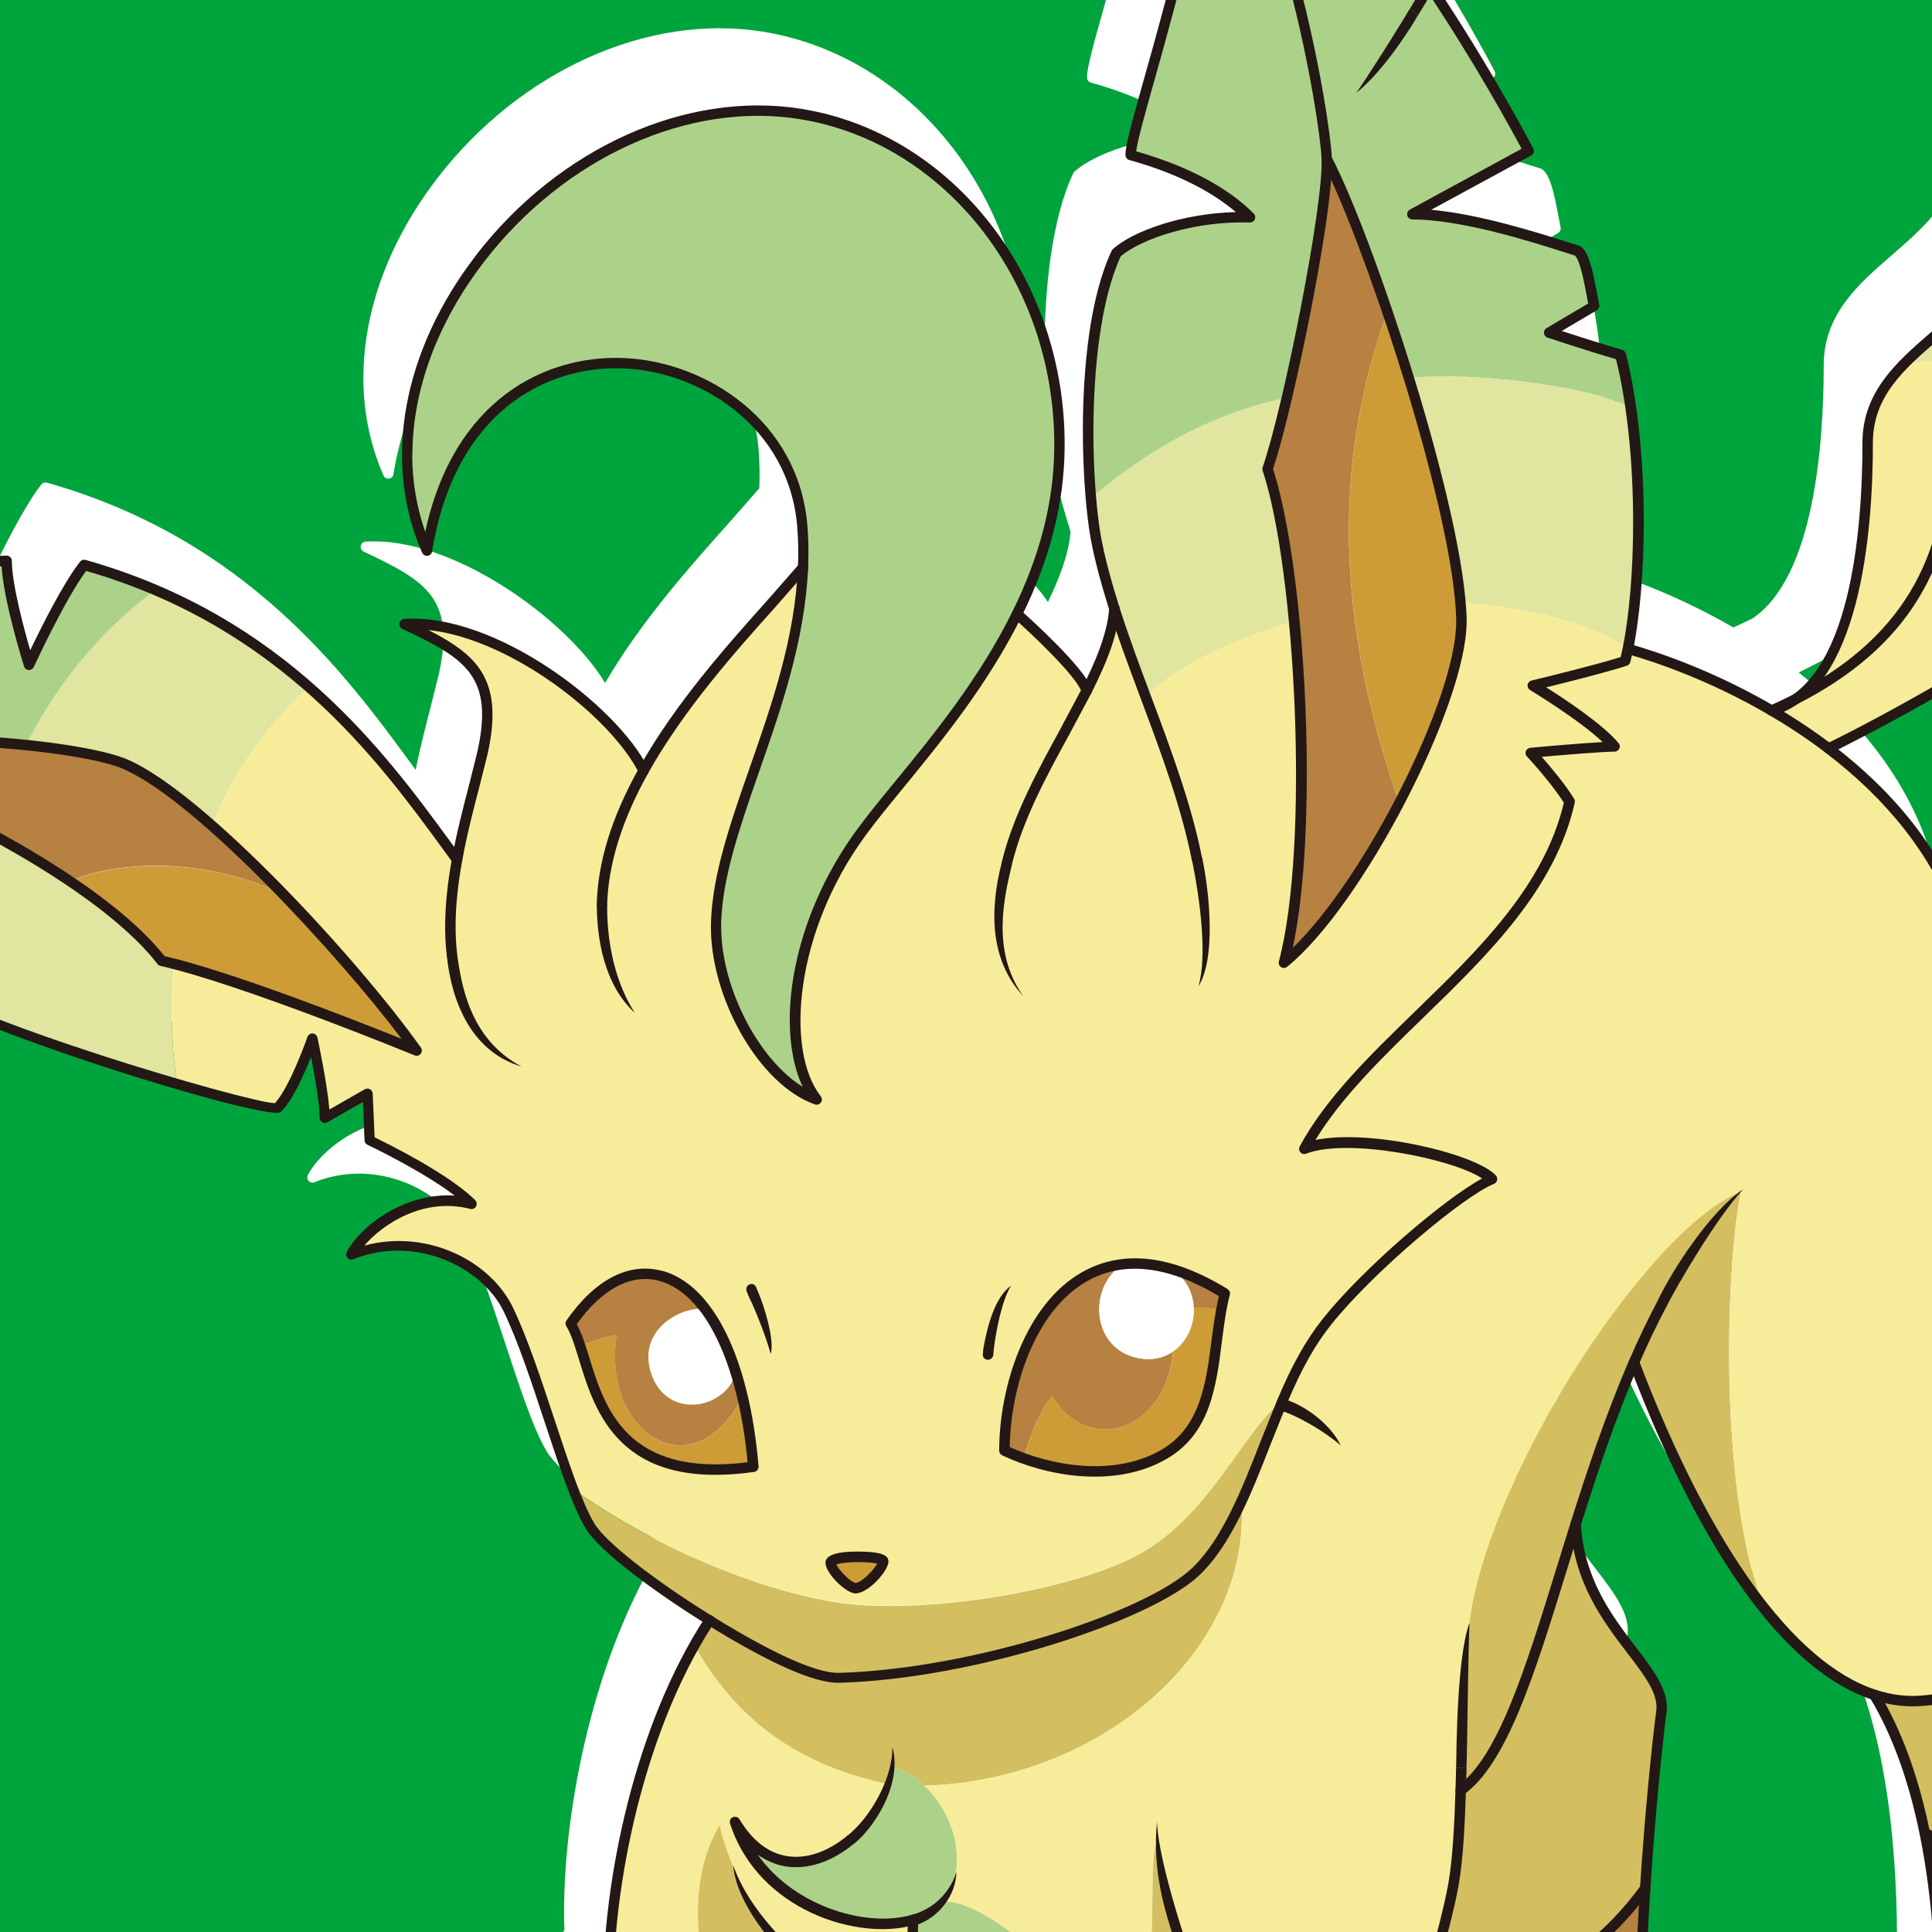
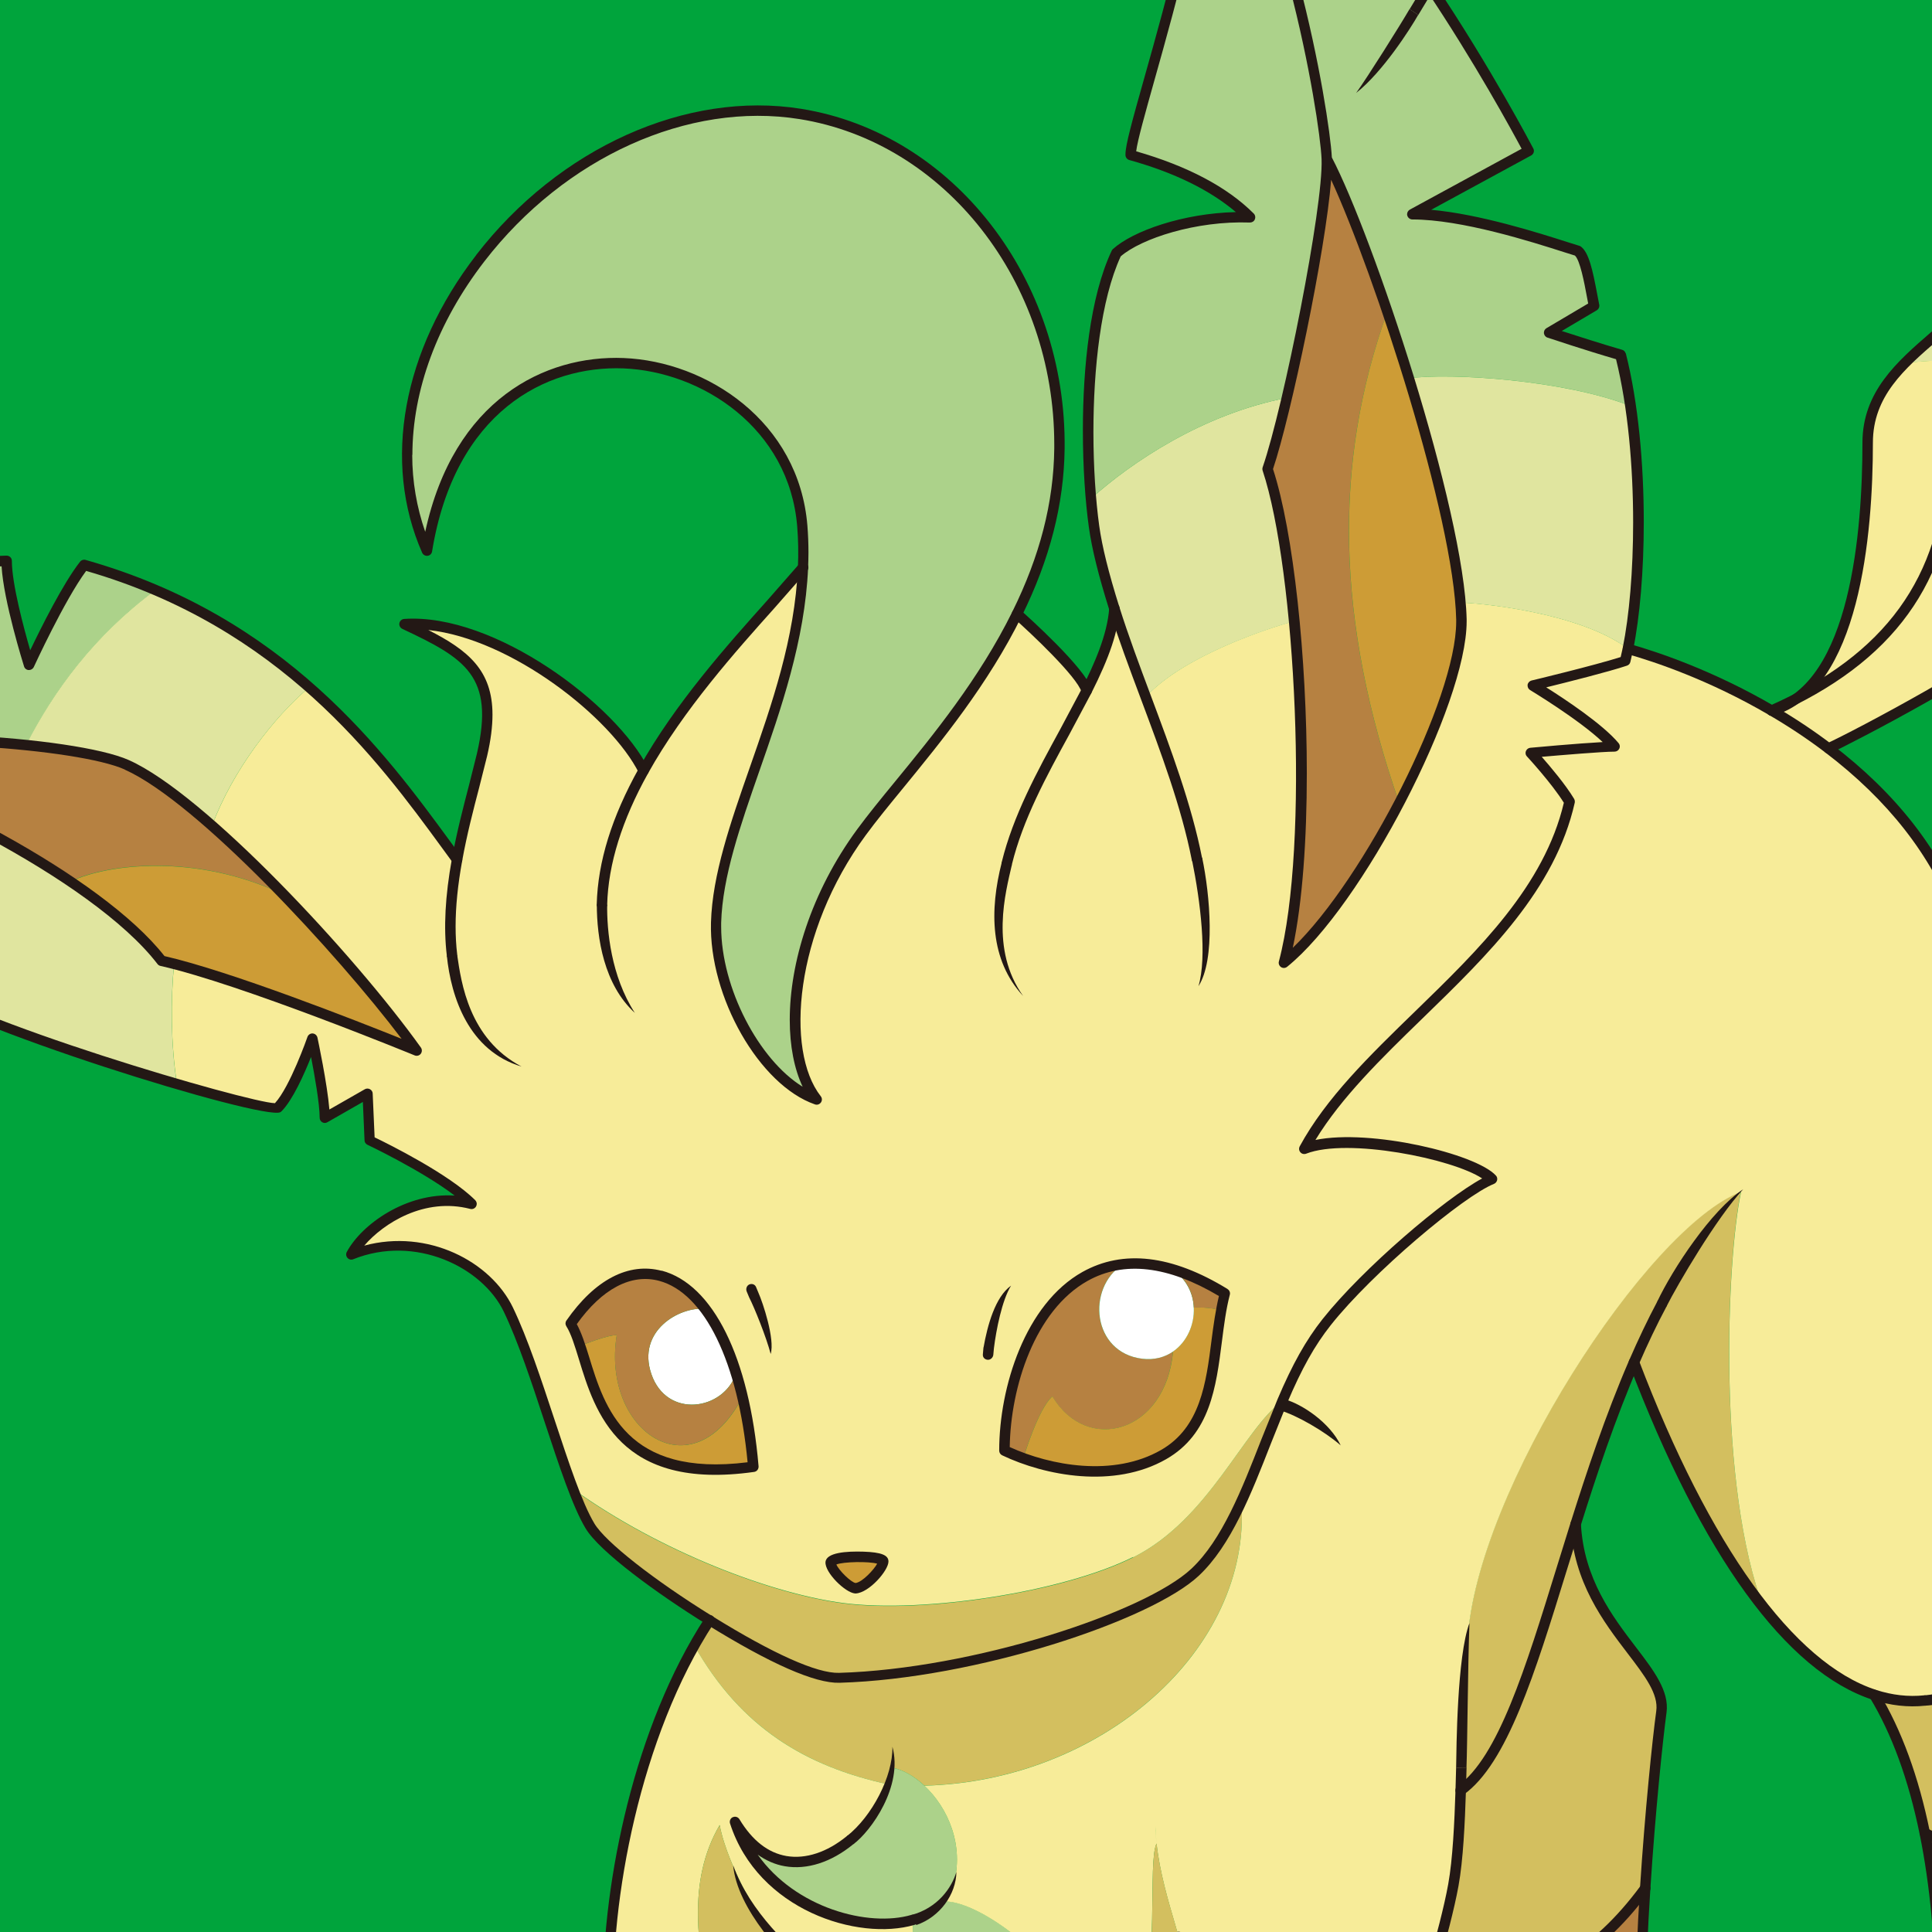
<svg xmlns="http://www.w3.org/2000/svg" id="_レイヤー_2" data-name="レイヤー 2" viewBox="0 0 220 220">
  <defs>
    <style>
      .cls-1 {
        fill: none;
      }

      .cls-2 {
        fill: #e0e59f;
      }

      .cls-3 {
        fill: #b68141;
      }

      .cls-4 {
        fill: #cd9c36;
      }

      .cls-5 {
        fill: #231815;
      }

      .cls-6 {
        fill: #fff;
      }

      .cls-7 {
        fill: #d3bf5f;
      }

      .cls-8 {
        fill: #00a43c;
      }

      .cls-9 {
        fill: #f7ec99;
      }

      .cls-10 {
        fill: #acd28a;
      }

      .cls-11 {
        clip-path: url(#clippath);
      }
    </style>
    <clipPath id="clippath">
      <rect class="cls-1" x="0" y="0" width="220" height="220" />
    </clipPath>
  </defs>
  <g id="design">
    <g>
      <rect class="cls-8" x="0" width="220" height="220" />
      <g class="cls-11">
        <g>
-           <path class="cls-6" d="M348.49,33.18c-.01-.32-.27-.57-.59-.57-.78,0-13.71-.57-20.66-1.03,3.25-2.01,10.67-6.64,13.58-8.82.15-.11.24-.29.24-.47,0-.07-.01-.14-.04-.21-.09-.25-.34-.4-.6-.38,0,0-17.3,1.46-20.3,1.71,2.37-2.08,7.37-6.35,10.41-8.04.15-.08.26-.23.29-.4,0-.04.01-.08.01-.12,0-.13-.04-.26-.12-.36-4.82-6.26-29.14-22.62-37.66-25.98-.17-.07-.32-.07-.48.02l-1.96,1.18c-3.12,1.93-9.24,5.72-13.45,7.01,1.39-2.26,4.2-7.02,5.09-10.04.02-.05.02-.11.02-.17,0-.13-.04-.26-.12-.36-.12-.15-.3-.24-.49-.23-32.57,1.05-52.7,19.72-52.9,19.91-.02.02-.05.05-.07.08-.65.87-1.5,3.15-2.57,6.05-1.32,3.57-2.97,8.01-4.66,10.73-1.51,2.43-3.8,4.42-6.01,6.34-3.83,3.32-7.78,6.75-7.78,12.56,0,9.08-1.11,24.02-8.04,28.79-.73.37-1.48.72-2.25,1.07-6.52-3.77-12.46-5.83-15.72-6.78.7-3.69,1.11-8.69,1.11-14.01,0-6.55-.62-13.58-2.05-19.21-.05-.2-.21-.37-.41-.42-2.22-.64-5.21-1.6-6.87-2.14,1.37-.81,3.99-2.36,3.99-2.36.18-.11.29-.31.29-.51,0-.04,0-.08-.01-.11l-.22-1.14c-.54-2.88-.97-4.82-1.87-5.49-.05-.04-.12-.07-.18-.09l-1.28-.4c-3.41-1.09-10.08-3.21-15.59-3.7,2.73-1.49,11.39-6.19,11.39-6.19.2-.11.31-.31.31-.52,0-.09-.02-.18-.07-.27-.05-.09-4.74-9.09-11.3-18.86,0,0,0,0,0,0,0,0,0-.01-.01-.02-7.21-10.75-17.7-23.89-26.74-25.57,0,0-.01,0-.02,0-.09-.01-.18,0-.27.02-.02,0-.03.02-.05.03-.05.02-.1.04-.14.07-.02.02-.03.04-.04.05-.01.01-.03.01-.03.02-.02.02-.02.04-.04.06-.02.03-.03.05-.05.08-.02.04-.03.08-.04.12,0,.03-.01.06-.01.08,0,.01,0,.02,0,.03,0,.03.01.06.02.09,0,.03,0,.06.02.09,0,0,0,.02,0,.02.49,1.29.7,2.99.7,4.97,0,8.4-3.8,21.88-6.26,30.6-1.4,4.97-2.16,7.7-2.16,8.75,0,.05,0,.09,0,.13.02.25.19.46.43.53,5.18,1.44,9.21,3.45,12.14,5.93-6.01.14-11.7,2.14-14,4.21-.06.05-.11.12-.14.19-2.47,5.24-3.28,13.29-3.28,20.47,0,4.21.28,8.13.68,11,.33,2.43,1.06,5.39,2.29,9.32-.19,2.66-1.39,5.58-2.57,8.03-1.63-2.5-5.88-6.4-7.19-7.58,3.08-6.37,4.62-12.48,4.7-18.67.23-19.29-12.67-35.93-30.01-38.7-13.06-2.09-27.58,4.45-37,16.65-8.4,10.89-10.71,23.56-6.16,33.9.11.24.36.38.62.35.26-.03.47-.23.51-.49,2.59-15.91,12.96-21.2,21.8-20.85,8.91.36,18.87,6.79,19.78,18.01.12,1.43.14,2.92.08,4.43l-3.56,4.06c-4.22,4.71-9.92,11.11-14,18.11-4.26-7.16-17.42-16.76-27.28-16.09-.27.02-.49.22-.54.48-.05.27.09.53.33.65,7.18,3.37,10.54,5.38,8.5,14.2l-.89,3.55c-.56,2.16-1.18,4.57-1.69,7.1l-.43-.58c-7.49-10.23-18.8-25.69-41.56-32.12-.23-.07-.48.01-.63.2-1.95,2.48-4.49,7.6-5.68,10.09-.72-2.5-2.09-7.55-2.09-10.19,0-.16-.06-.31-.18-.42-.11-.11-.27-.17-.43-.17-25.31.72-53.45,14.2-66.91,32.07-.06.08-.09.17-.1.27,0,.03,0,.05,0,.08,0,.08.01.15.04.23,0,.01,0,.03,0,.05,0,0,0,0,.01.01,0,0,0,.02,0,.03.05.08.11.14.18.19.02.01.03.02.05.03.07.04.14.06.22.07.02,0,.03.01.04.01,10.4.23,31.07,5.13,37.18,7.85.25.11.55.04.71-.19,2.77-3.7,5.23-7.08,6.58-8.95-.01,1.27-.02,2.49-.02,3.62,0,8.38.33,12.86.97,13.35.13.09.28.14.44.11.16-.02.3-.11.39-.23,1.42-1.89,3.74-5.82,5.14-8.24.05,2.51.48,6.32,2.6,8.1,6.83,5.24,41.7,15.91,43.63,14.95.06-.03.11-.07.15-.11,1.26-1.26,2.57-4.2,3.36-6.18.41,2.11.98,5.33.98,6.92,0,.21.11.41.29.51.18.11.41.11.59,0,0,0,2.88-1.65,4.04-2.31.06,1.3.19,4.37.19,4.37,0,.22.14.42.34.51.07.03,6.23,2.96,9.92,5.78-5.51-.36-10.6,3.28-12.28,6.42-.12.22-.09.49.08.68.17.19.43.25.66.15,7.05-2.83,14.69.88,17.14,5.98,1.63,3.4,3.18,8.08,4.67,12.62,1.63,4.93,3.16,9.59,4.65,12.06,1.53,2.54,7.69,7.1,13.3,10.61-7.89,12.41-11.33,29.8-11.33,41.82,0,.68.01,1.34.04,1.99-.09.21-10.98,25.74-12.36,28.98-8.45.63-11.47-3.91-12.5-7.86-.07-.26-.3-.44-.56-.44-.27,0-.5.17-.58.42-1,3.29-.46,6.92,1.52,10.21,1.98,3.3,5.14,5.85,8.23,6.72-1.5,3.45-8.79,20.21-8.79,20.21-3.39,7.7-5.41,12.12-6.02,13.14l-.87,1.52c-1.58,2.8-2.11,3.74-5.26,4.48-4.01.94-6.76,1.9-8.02,3.73-2.17,3.15-3.28,6.18-3.82,10.49-.05.4-.08.79-.08,1.16,0,1.64.49,2.99,1.46,4.02,1.67,1.79,4.79,2.57,9.26,2.35,2.23,2.26,6.64,2.24,12.21-.07.84.63,1.95.94,3.32.88,9.21-.45,11.72-5.84,13.34-16.3.24-1.52,3.08-6.87,6.37-13.07l5.19-9.87,2.66-5.26,3.67-7.21c3.02,1.44,6.67,1.24,10.13-.62,5.3-2.84,8.9-8.64,9.4-15.13.02-.29-.17-.56-.46-.62-.29-.06-.58.09-.68.37-1.49,3.91-3.56,6.37-6.16,7.32-2.06.75-4.4.49-6.81-.71,4.82-9.06,8.7-17.65,9.58-19.64,4.03.8,8.16.82,11.97.06,17.68,1.34,23.51-8.67,25.3-13.68.73.27,1.81.63,2.69.72-1.75,6.13-3.65,12.89-3.5,15.15.05.69.27,1.68.76,3.33-.96.59-2.39.71-3.94.32-2.17-.56-3.99-1.95-4.63-3.56-.11-.26-.38-.42-.66-.36-.28.05-.48.3-.48.58.03,4.61,1.84,8.24,5.12,10.22,2.54,1.54,5.36,1.73,7.16,1.15,1.12,3.89,2.47,9.34,2.36,14.17-.08,3.23-.7,7.66-1.25,11.57-.76,5.41-1.21,8.8-.82,10.21.78,2.86,1.76,5.83,4.38,7.97,1.04.85,3.18,1.21,5.09.85,1.22-.23,2.19-.73,2.81-1.43,1.2.8,2.7,1.09,4.29.8,1.91-.35,3.7-1.51,4.83-3.1,1.95,1.96,4.71,2.51,7.09,1.32,4.43-2.22,4.2-13.12,4.07-18.97l-.03-1.77c0-2.71-.73-4.19-1.75-6.23-.53-1.08-1.14-2.3-1.78-3.97-1.54-4.05-1.95-10.9-2.17-14.58l-.08-1.18c.67-.07,1.34-.18,1.99-.32.56.8,2.09,2.69,4.37,3.09,1.52.27,3.05-.19,4.56-1.32,1.24.93,2.75,1.38,4.31,1.27,1.85-.13,3.63-1.05,5.05-2.58,2,.54,4.18-.37,5.51-1.61,3.38-3.13,3.12-12.46,2.87-21.48l-.13-6.83c0-3.29.16-7.46.48-12.39.55-8.55,1.41-16.88,1.84-20.06.33-2.44-1.44-4.77-3.5-7.46-2.63-3.44-5.89-7.72-6.24-13.95,1.62-5.15,3.59-11.11,6-16.87,8.12,20.81,17.43,33.51,26.99,36.77,2.46,4.11,4.33,9.27,5.57,15.34,2.46,12.07,2,25.4,1.43,34.38-.25,3.94,1.46,6.44,3.34,8.56,2.15,2.42,6.25,3.52,9.32,1.24.97.57,2.3.81,3.76.6,2.12-.3,4.1-1.37,5.38-2.9.82.29,1.73.41,2.72.32,1.53-.32,2.75-1.36,3.69-3.1,2.89-5.33,2.51-16,1.22-19.31-2.42-6.23-5.59-22.81-5.75-28.49,6.72-2.13,8.97-8.51,11.14-14.69,2.16-6.17,4.2-12,10.29-14.13.27-.1.44-.37.39-.65-.05-.28-.29-.49-.58-.5-9.17-.13-11.76,5.08-14.05,9.66-1.69,3.38-3.29,6.59-7.31,7.63.04-2.34.14-9.49-.26-12.26-.3-2.1-2.8-3.95-5.22-5.75-1.67-1.24-3.4-2.53-4.09-3.7-.27-.57-.84-5.49-1.51-11.18-1.72-14.61-4.6-39.07-8.84-50.47-2.61-7.03-7.47-13.33-14.39-18.77,4.14-2.05,19.23-10.02,21.29-12.99,1.77-2.56,3.33-12.1,4.16-17.23l.41-2.4c.25-1.27,4.2-1.4,7.69-1.51l4.5-.22c6.18-.49,8.66-2.72,10.68-4.96,6.55-7.28,16.75-17.04,18.86-16.44.1.03.23.09.34.3.96,1.81-1.23,8.49-3.17,14.37-.8,2.45-1.63,4.98-2.23,7.13-.06.23,0,.48.17.63.18.15.41.19.62.08l1.67-.84c2.27-1.19,6.61-3.45,9.92-4.34-1.93,2.1-9.22,10.04-9.22,10.04-.1.11-.16.26-.16.4s.05.28.15.4c.56.62,2.08,2.49,2.43,3.72.38,1.34,1.54,6.63,1.54,12.01,0,1.12-.05,2.24-.17,3.33-.3,2.84-3.17,7.3-6.21,12.03-3.82,5.94-7.77,12.09-8.19,17.03-.04.49-.06,1.01-.06,1.55,0,4.34,1.31,10.09,2.79,16.64,1.88,8.28,3.95,17.41,3.95,25.97,0,2.6-.19,5.15-.64,7.6,0,.04,0,.07,0,.11,0,.18.09.36.24.47.18.13.42.16.62.06,10.56-5.32,13.24-12.61,16.08-20.33,2.2-5.98,4.47-12.16,10.35-18.6,7.06-7.72,16.71-14.95,25.23-21.32,6.27-4.69,12.19-9.13,16.11-13.05,7.2-7.2,13.9-29.77,13.9-41.82,0-.39,0-.78-.02-1.15Z" />
          <g>
            <g>
              <path class="cls-10" d="M123.2,230c-2.67-6.97-11.76-13.61-15.71-13.5-.87,1-2.09,1.7-3.52,2.12.01,3.99-1,7.47-2.74,10.32-3.79,6.22-11.05,9.5-18.68,8.73-3.75-.38-7.59-1.73-11.16-4.19,3.14,4.57,7.35,8.13,12.05,10.55,2.64,1.36,5.44,2.35,8.28,2.96,4.1.88,8.31.94,12.29.13,8.28-1.69,15.62-7.18,19.19-17.12Z" />
              <path class="cls-7" d="M136.1,179.03c2.13-2,3.79-4.85,5.26-8.03,1.69-3.67,3.12-7.77,4.68-11.47-4.35,3.08-8.37,13.49-17,17.81-8,4-23.79,6.39-32.84,5.26-8.12-1.01-20.88-5.8-30.89-12.97.65,1.68,1.28,3.11,1.9,4.14,1.43,2.39,7.45,6.92,13.6,10.73,5.81,3.6,11.73,6.64,14.78,6.55,14.9-.44,34.94-6.8,40.52-12.02Z" />
              <path class="cls-2" d="M19.83,109.75c-.5-.13-.97-.24-1.43-.35-2.3-2.99-5.99-6.09-10.36-9.04-2.65-1.79-5.54-3.52-8.52-5.14-1.27,6.24-1.43,13.6-.76,20.97,6.55,2.58,14.78,5.27,21.37,7.21-.68-4.54-.72-9.53-.31-13.65Z" />
              <path class="cls-10" d="M-.47,95.22c-8.48-4.61-17.62-8.31-23.64-9.75,5.43-1.66,17.6-1.59,27.08-.61,3.13-6.14,7.76-12.5,14.75-17.66-2.54-1.09-5.24-2.06-8.13-2.87-2.56,3.25-6.27,11.39-6.27,11.39,0,0-2.56-8.13-2.56-11.85-24.63.7-52.98,13.94-66.46,31.83,10.46.23,31.14,5.11,37.41,7.9,4.18-5.58,7.67-10.46,7.67-10.46,0,0-.23,17.66.7,18.36,2.09-2.79,6.27-10.22,6.27-10.22,0,0-.7,7.44,2.32,9.99,1.83,1.4,5.56,3.14,10.1,4.93-.67-7.37-.51-14.73.76-20.97Z" />
              <path class="cls-7" d="M101.25,203.21c.21-.64.35-1.28.41-1.91,1.19.25,2.46.97,3.6,2.03,20.15-.52,37.26-15.49,36.1-32.33-1.47,3.18-3.13,6.03-5.26,8.03-5.58,5.23-25.62,11.59-40.52,12.02-3.05.09-8.97-2.96-14.78-6.55-.61.93-1.18,1.9-1.74,2.89,5.28,9.26,12.58,13.74,22.18,15.82Z" />
              <path class="cls-9" d="M71.38,233.49c3.57,2.46,7.41,3.81,11.16,4.19-.39-2.66-1.09-5.88-1.52-8.02-1.63-8.13-2.79-15.45.93-21.84.46,2.56,1.98,5.69,1.98,5.69,0,0,5.46,13.01,17.3,15.44,1.74-2.86,2.76-6.33,2.74-10.32-6.47,1.9-17.32-2.01-20.27-11.16,5.64,9.33,15.34,2.56,17.55-4.26-9.6-2.07-16.91-6.55-22.18-15.82-7.08,12.54-10.2,29.37-9.77,41.22-2.66,6.29-7.48,17.61-12.55,29.43-1.15,2.69-2.32,5.4-3.48,8.09-3.26,7.56-6.45,14.9-9.06,20.84,0,0,11.78,9.11,26.02,1.94,2.06-4.01,4.4-8.84,6.59-12.98-1.33-.74-2.54-1.86-3.57-3.4-.08-5.38,3.72-8.83,3.72-8.83,1.42,1.59,3.03,2.93,4.71,3.86,1.12-2.09,2.19-4.16,3.18-6.13-.15-4.02-.67-10.92-1.43-17.39-4.69-2.41-8.9-5.97-12.05-10.55Z" />
              <path class="cls-2" d="M2.96,84.86c5.11.53,9.43,1.32,11.49,2.24,2.65,1.18,6.04,3.7,9.69,6.91,2.37-6.31,7.03-12.32,11.05-15.73-4.75-4.17-10.48-8.09-17.49-11.09-6.99,5.16-11.62,11.53-14.75,17.66Z" />
              <path class="cls-9" d="M129.04,177.34c8.64-4.32,12.65-14.73,17-17.81,1.73-4.08,3.23-6.69,5.04-8.99,4.88-6.16,15.34-14.87,18.82-16.27-2.32-2.56-16.03-5.58-21.38-3.49,7.2-13.24,26.49-23,30.21-39.5-1.39-2.32-4.41-5.58-4.41-5.58,0,0,7.67-.7,9.53-.7-2.32-2.79-9.29-6.97-9.29-6.97,0,0,7.73-1.86,10.51-2.79.11-.43.21-.88.31-1.37-5.6-4.21-17.32-5.25-19.06-5.25.06.67.09,1.31.11,1.91.1,4.65-2.92,12.97-7.07,20.91-3.94,7.55-8.9,14.76-13.14,18.18,2.3-8.67,2.48-25.24,1.19-38.91-3.02.81-12.58,3.94-16.92,8.61-1.29-3.44-2.55-6.82-3.58-10.08-.18,2.89-1.47,6.04-3.16,9.39-.7-2.32-7.93-8.74-7.93-8.74-5.23,10.6-13.4,18.98-17.71,24.86-8.37,11.39-9.29,25.1-5.11,30.44-6.04-2.09-11.68-12.03-11.44-20.16.33-11.4,9.24-25.03,9.9-40.43-4.31,5.18-12.82,13.54-18.17,23.14-3.49-6.97-17-17.38-27.23-16.69,7.44,3.49,10.92,5.81,8.83,14.87-.73,3.18-2.02,7.42-2.84,11.95-3.92-5.32-9.1-12.8-16.85-19.6-4.02,3.4-8.68,9.42-11.05,15.73,2.66,2.34,5.44,5.04,8.17,7.86,6.03,6.24,11.77,13.05,15.13,17.75,0,0-17.88-7.36-27.62-9.88-.41,4.12-.38,9.11.31,13.65,6.24,1.83,11.01,2.98,11.51,2.73,1.86-1.86,3.95-7.9,3.95-7.9,0,0,1.39,6.51,1.39,9.06,2.09-1.16,4.88-2.79,4.88-2.79l.23,5.34s8.37,3.95,11.62,7.2c-6.27-1.63-12.08,2.79-13.71,5.81,7.38-2.96,15.28.83,17.89,6.27,2.67,5.56,5.12,14.57,7.4,20.49,10.01,7.17,22.77,11.96,30.89,12.97,9.04,1.13,24.84-1.26,32.84-5.26ZM127.85,143.97c1.68-.19,3.52-.04,5.53.54,1.88.54,3.9,1.44,6.08,2.78-.17.64-.3,1.3-.42,1.98-1.05,5.95-.71,13.04-6.55,16.38-4.9,2.8-11.21,2.15-15.98.43-.76-.27-1.48-.58-2.15-.89,0-8.61,4.21-20.15,13.48-21.21ZM66.06,153.24c-.33-1.01-.66-1.88-1.07-2.53,4.83-6.98,10.9-7.45,15.28-1.67,1.38,1.83,2.6,4.27,3.55,7.34.26.84.5,1.73.72,2.66.56,2.37.98,5.04,1.23,8-16.1,2.28-17.84-7.98-19.73-13.8ZM94.6,177.92c.06-.85,5.98-.85,5.98-.11s-1.98,2.99-3.16,3.05c-.85-.06-2.88-2.09-2.82-2.94Z" />
              <path class="cls-10" d="M101.25,203.21c-2.2,6.82-11.91,13.59-17.55,4.26,2.95,9.15,13.8,13.06,20.27,11.16,1.43-.42,2.65-1.13,3.52-2.12.46-.53.83-1.14,1.07-1.84,1.3-4.55-.66-8.87-3.3-11.34-1.14-1.07-2.41-1.79-3.6-2.03-.06.63-.21,1.27-.41,1.91Z" />
              <path class="cls-7" d="M83.93,213.51s-1.51-3.14-1.98-5.69c-3.72,6.39-2.56,13.71-.93,21.84.43,2.14,1.13,5.36,1.52,8.02,7.63.77,14.89-2.51,18.68-8.73-11.84-2.43-17.3-15.44-17.3-15.44Z" />
              <path class="cls-2" d="M147.4,70.73c-.66-7.03-1.71-13.29-3.05-17.32.61-1.78,1.39-4.69,2.19-8.11-9.63,1.86-17.75,7.39-22.29,11.46.1,1.13.22,2.2.35,3.16.37,2.7,1.22,5.88,2.31,9.34,1.02,3.26,2.29,6.64,3.58,10.08,4.34-4.67,13.9-7.79,16.92-8.61Z" />
              <path class="cls-10" d="M151.08,18.09c1.7,3.21,4.31,9.79,6.9,17.41.83,2.45,1.66,5,2.46,7.58,4.71-.67,17.75.2,25.24,3.15-.3-2.05-.67-4.02-1.13-5.83-3.25-.93-8.13-2.56-8.13-2.56l5.11-3.02c-.46-2.32-.93-5.58-1.86-6.27-3.02-.93-12.37-4.18-18.82-4.18,4.18-2.32,13.24-7.2,13.24-7.2,0,0-4.65-8.95-11.26-18.8-7.57-11.27-17.7-23.73-26.38-25.35,3.72,9.76-7.9,41.59-7.67,44.61,4.18,1.16,9.76,3.25,13.59,7.09-6.51-.23-12.9,1.98-15.22,4.07-3.28,6.97-3.64,19.5-2.9,27.97,4.54-4.06,12.66-9.59,22.29-11.46,2.24-9.55,4.72-23.1,4.55-27.21Z" />
              <path class="cls-3" d="M157.98,35.5c-2.59-7.62-5.2-14.2-6.9-17.41.17,4.11-2.3,17.65-4.55,27.21-.8,3.42-1.58,6.33-2.19,8.11,1.34,4.02,2.39,10.29,3.05,17.32,1.28,13.67,1.11,30.24-1.19,38.91,4.25-3.42,9.2-10.64,13.14-18.18-7.22-20.74-7.57-38.75-1.36-55.95Z" />
              <path class="cls-2" d="M160.44,43.08c2.88,9.34,5.33,19.08,5.87,25.55,1.74,0,13.47,1.04,19.06,5.25,1.35-6.58,1.69-18.05.3-27.65-7.49-2.95-20.53-3.81-25.24-3.15Z" />
              <path class="cls-4" d="M157.98,35.5c-6.2,17.21-5.85,35.22,1.36,55.95,4.15-7.94,7.18-16.26,7.07-20.91-.01-.6-.05-1.24-.11-1.91-.54-6.47-2.99-16.21-5.87-25.55-.8-2.58-1.63-5.14-2.46-7.58Z" />
              <path class="cls-2" d="M232.01,18.48c-1.49,3.88-3.51,9.87-5.64,13.32-2.37,3.82-6.46,6.45-9.56,9.61,7.64-1.26,16.32,1.19,23.39,9.3,2.16-.12,4.67-.13,7.08-.32,5.81-.46,8.19-2.44,10.28-4.76.81-.9,3.43-3.74,6.52-6.82-4.18-14.1-11.05-26.26-32.07-20.32Z" />
              <path class="cls-3" d="M229.21,246.17c-.68-2.65-.85-6,.21-9.88.32-5.9,2.11-17.13,3.62-26.76-6.78,3.23-13.87-.82-13.87-.82,2.45,12.04,2.02,25.37,1.44,34.54-.23,3.72,1.34,6.04,3.2,8.13,1.86,2.09,5.81,3.49,8.83.93-1.08-.84-2.62-2.99-3.43-6.14Z" />
              <path class="cls-3" d="M163.12,224.2c-2.32,8.3-5.22,17.82-4.74,21.22,8.28-1.44,15.24-10.01,15.24-14.49,1.8,4.04,1.42,9.98-.96,15.15,3.21-1.48,11.75,1.17,13.37,6.21,1.81-5.68.84-16.34.84-24.85,0-3.62.19-8.01.48-12.43-12.04,16.38-24.22,9.18-24.22,9.18Z" />
              <path class="cls-7" d="M198.25,135.66c-10.69,4.07-30.21,34.16-31.14,51.12-.55,4.3-.59,10.96-.79,17.08,5.45-3.9,8.72-16.42,13.1-30.35,1.91-6.06,4.02-12.38,6.63-18.38,4.67,12.25,9.68,21.58,14.81,28-5.35-13.89-4.26-39.85-2.61-47.47Z" />
              <path class="cls-7" d="M166.33,203.87c-.13,4.15-.34,8.05-.84,10.8-.46,2.54-1.36,5.92-2.37,9.53,0,0,12.18,7.2,24.22-9.18.54-8.35,1.39-16.76,1.85-20.1.7-5.11-9.18-10.05-9.76-21.4-4.38,13.93-7.65,26.44-13.1,30.35Z" />
              <path class="cls-7" d="M233.05,209.53c1.05-6.7,1.96-12.62,2.15-15.43.46-6.85-1.05-11.62-1.86-11.62s-1.28,2.67-3.49,5.23c-5.13,5.39-10.71,7.15-16.42,5.29,2.76,4.56,4.58,9.99,5.74,15.71,0,0,7.09,4.04,13.87.82Z" />
              <path class="cls-9" d="M216.81,41.41c-2.36,2.42-4.15,5.15-4.15,8.97,0,6.27-.41,27.48-10.91,30.52,2.17,1.27,4.34,2.69,6.44,4.28,2.56-1.16,19.81-10.18,21.9-13.2,2.09-3.02,4.01-17.08,4.47-19.4.27-1.36,2.6-1.72,5.64-1.89-7.07-8.11-15.74-10.55-23.39-9.3Z" />
              <path class="cls-9" d="M185.38,73.88c-.1.48-.2.94-.31,1.37-2.79.93-10.51,2.79-10.51,2.79,0,0,6.97,4.18,9.29,6.97-1.86,0-9.53.7-9.53.7,0,0,3.02,3.25,4.41,5.58-3.72,16.5-23,26.26-30.21,39.5,5.34-2.09,19.05.93,21.38,3.49-3.49,1.39-13.94,10.11-18.82,16.27-1.82,2.29-3.32,4.91-5.04,8.99-1.57,3.71-2.99,7.81-4.68,11.47,1.17,16.84-15.95,31.82-36.1,32.33,2.65,2.47,4.6,6.79,3.3,11.34-.25.7-.61,1.31-1.07,1.84,3.95-.12,13.04,6.53,15.71,13.5,0,0,4.07.81,5.78,3.27.23-.71.39-1.34.49-1.87,2.67-8.02,1.18-19.29,2.23-21.49-.07-.66-.12-1.32-.13-1.97.02.66.06,1.32.13,1.97.72,6.61,3.93,13.1,3.35,15.92-.37,1.79-1.25,4.9-2.23,8.32-1.77,6.22-3.85,13.48-3.7,15.73.05.79.38,2.03.86,3.61.61,2,1.46,4.54,2.27,7.33,6.99-9.66,15.61-5.94,22.07-4.52-2.55-5.02.47-10.71.47-10.71,1.21.12,2.41.06,3.59-.15-.49-3.4,2.42-12.93,4.74-21.22,1.01-3.61,1.91-7,2.37-9.53.5-2.75.71-6.65.84-10.8.2-6.13.23-12.79.79-17.08.93-16.96,20.45-47.05,31.14-51.12-1.65,7.62-2.74,33.58,2.61,47.47,4.16,5.22,8.4,8.51,12.57,9.87,5.71,1.86,11.3.1,16.42-5.29,2.21-2.56,2.67-5.23,3.49-5.23s2.32,4.76,1.86,11.62c-.19,2.81-1.1,8.73-2.15,15.43,2.98-1.42,5.9-4.23,8.13-9.42-.5.07-1.02.12-1.56.15.54-.03,1.06-.08,1.56-.15-2.49-5.08-.98-10.31-.4-11.7.8-.01,1.54-.09,2.21-.21,0,0,.23-9.67-.23-12.92-.46-3.25-7.49-6.27-9.24-9.24-1.01-1.72-4.32-45.41-10.4-61.75-2.99-8.03-8.64-14.32-14.93-19.1-2.1-1.59-4.27-3.02-6.44-4.28-6.01-3.51-12-5.79-16.37-7.03Z" />
              <path class="cls-7" d="M131.7,209.9c-1.05,2.21.45,13.48-2.23,21.49-.11.53-.27,1.17-.49,1.87,0,0,2.97,1.22,3.84.87.97-3.42,1.86-6.53,2.23-8.32.58-2.82-2.63-9.3-3.35-15.92Z" />
              <path class="cls-10" d="M92.99,125.21c-4.18-5.34-3.25-19.05,5.11-30.44,4.31-5.87,12.48-14.26,17.71-24.86,2.79-5.66,4.75-11.95,4.83-18.83.22-18.36-12.08-35.32-29.51-38.11-26.23-4.2-52.75,26.49-42.52,49.73,5.11-31.37,40.99-24.59,42.75-2.79.13,1.58.15,3.15.08,4.7-.66,15.4-9.57,29.03-9.9,40.43-.23,8.13,5.4,18.07,11.44,20.16Z" />
              <path class="cls-3" d="M2.96,84.86c-9.47-.98-21.64-1.05-27.08.61,6.02,1.45,15.16,5.14,23.64,9.75,2.98,1.62,5.87,3.35,8.52,5.14,4.07-1.98,14.31-3.27,24.27,1.51-2.73-2.82-5.52-5.52-8.17-7.86-3.65-3.21-7.05-5.73-9.69-6.91-2.06-.92-6.39-1.71-11.49-2.24Z" />
              <path class="cls-4" d="M8.05,100.37c4.36,2.95,8.06,6.05,10.36,9.04.45.1.93.22,1.43.35,9.74,2.52,27.62,9.88,27.62,9.88-3.36-4.71-9.1-11.52-15.13-17.75-9.96-4.78-20.21-3.49-24.27-1.51Z" />
              <path class="cls-3" d="M119.83,159.02c3.95,6.62,12.9,4.18,13.74-5.12-.94.65-2.13.99-3.52.82-5.69-.7-6.39-8.02-2.2-10.75-9.27,1.05-13.48,12.6-13.48,21.21.67.32,1.39.62,2.15.89,0,0,1.69-5.66,3.31-7.05Z" />
              <path class="cls-4" d="M135.94,148.9c.08,1.94-.79,3.9-2.36,4.99-.85,9.3-9.79,11.74-13.74,5.12-1.63,1.39-3.31,7.05-3.31,7.05,4.77,1.72,11.07,2.37,15.98-.43,5.84-3.34,5.5-10.42,6.55-16.38-1.2-.47-3.11-.36-3.11-.36Z" />
              <path class="cls-6" d="M130.06,154.72c1.38.17,2.58-.17,3.52-.82,1.57-1.09,2.45-3.05,2.36-4.99-.07-1.68-.87-3.34-2.55-4.4-2.01-.57-3.85-.73-5.53-.54-4.19,2.73-3.49,10.05,2.2,10.75Z" />
              <path class="cls-3" d="M135.94,148.9s1.9-.11,3.11.36c.12-.68.26-1.34.42-1.98-2.18-1.34-4.2-2.24-6.08-2.78,1.69,1.06,2.48,2.72,2.55,4.4Z" />
              <path class="cls-4" d="M70.22,152.05c-.81-.12-4.16,1.19-4.16,1.19,1.89,5.81,3.63,16.07,19.73,13.8-.25-2.96-.67-5.63-1.23-8-5.69,11.04-16.08,3.93-14.33-6.99Z" />
              <path class="cls-6" d="M74.17,156.46c1.74,5.11,8.21,4.19,9.66-.08-.95-3.06-2.17-5.51-3.55-7.34-2.93-.27-7.78,2.52-6.11,7.42Z" />
              <path class="cls-3" d="M70.22,152.05c-1.74,10.92,8.64,18.02,14.33,6.99-.22-.93-.46-1.82-.72-2.66-1.45,4.28-7.92,5.2-9.66.08-1.67-4.9,3.17-7.69,6.11-7.42-4.38-5.78-10.45-5.31-15.28,1.67.41.65.74,1.52,1.07,2.53,0,0,3.34-1.31,4.16-1.19Z" />
              <path class="cls-4" d="M100.58,177.81c0-.73-5.93-.73-5.98.11-.06.85,1.98,2.88,2.82,2.94,1.19-.06,3.16-2.31,3.16-3.05Z" />
            </g>
            <g>
              <path class="cls-5" d="M54.23,29.04c-8.4,10.89-10.71,23.56-6.16,33.9.11.24.36.38.62.35.26-.03.47-.23.51-.49,2.59-15.91,12.96-21.2,21.8-20.85,8.91.36,18.87,6.79,19.78,18.01.12,1.5.15,3.06.08,4.63-.35,8.11-2.96,15.59-5.49,22.83-2.19,6.26-4.25,12.18-4.41,17.61-.24,8.47,5.51,18.54,11.84,20.73.25.09.52,0,.68-.22.15-.21.15-.5-.02-.71-4.08-5.21-2.98-18.7,5.12-29.72,1.17-1.6,2.67-3.43,4.26-5.37,4.31-5.27,9.68-11.82,13.5-19.57,3.22-6.52,4.81-12.76,4.89-19.08.23-19.29-12.67-35.93-30.01-38.7-13.06-2.09-27.58,4.45-37,16.65ZM46.96,51.8c0-7.32,2.81-15.05,8.2-22.04,9.16-11.86,23.24-18.22,35.88-16.2,16.61,2.66,29.01,18.53,29.01,37.03,0,.16,0,.32,0,.49-.07,6.14-1.63,12.22-4.77,18.57-3.76,7.63-9.08,14.13-13.36,19.35-1.6,1.95-3.11,3.8-4.3,5.42-5.29,7.2-7.69,15.27-7.69,21.71,0,2.97.51,5.59,1.47,7.62-4.98-3.06-9.28-11.24-9.28-18.21,0-.16,0-.32,0-.47.15-5.25,2.19-11.08,4.34-17.25,2.44-6.98,5.2-14.89,5.56-23.17.02-.58.04-1.16.04-1.73,0-1.03-.04-2.05-.12-3.05-.96-11.9-11.5-18.72-20.92-19.1-8.95-.36-19.35,4.73-22.6,19.79-.97-2.8-1.48-5.74-1.48-8.76Z" />
              <path class="cls-5" d="M90.99,64.24l-3.7,4.22c-4.4,4.92-10.43,11.65-14.53,19.01-3.11,5.58-4.68,10.65-4.81,15.51,0,.33.25.6.58.61s.6-.25.61-.58c.12-4.6,1.69-9.63,4.66-14.96,4.04-7.24,10.01-13.92,14.38-18.8l3.73-4.25c.22-.25.18-.61-.06-.83-.25-.22-.63-.18-.85.07Z" />
              <path class="cls-5" d="M46.02,70.48c-.27.02-.49.22-.54.48-.05.27.09.53.33.65,7.18,3.37,10.54,5.38,8.5,14.2l-.89,3.55c-.66,2.54-1.41,5.41-1.96,8.43-.77,4.25-.96,7.85-.58,11.02.04.33.33.56.66.52.3-.04.52-.29.52-.59,0-.02,0-.05,0-.07-.12-1.01-.18-2.07-.18-3.18,0-2.25.25-4.72.75-7.48.54-2.98,1.28-5.83,1.94-8.35l.9-3.58c.42-1.8.61-3.35.61-4.7,0-5.05-2.78-7.34-7.31-9.64,9.46,1.01,20.82,9.96,23.99,16.29.15.29.5.41.79.26.29-.15.41-.5.27-.8-3.61-7.22-17.5-17.72-27.8-17.01Z" />
              <path class="cls-5" d="M126.31,69.22c-.2,3.07-1.76,6.51-3.1,9.16l-2.49,4.68c-2.63,4.82-5.35,9.81-6.65,15.11-.08.32.12.64.43.72.32.08.64-.12.72-.43,1.26-5.15,3.94-10.07,6.54-14.82l2.51-4.71c2.09-4.14,3.05-7.02,3.22-9.62.02-.33-.23-.61-.55-.63-.33-.02-.61.23-.63.55Z" />
              <path class="cls-5" d="M185.12,40.25c-.05-.2-.21-.37-.41-.42-2.22-.64-5.21-1.6-6.87-2.14,1.37-.81,3.99-2.36,3.99-2.36.18-.11.29-.31.29-.51,0-.04,0-.08-.01-.11l-.22-1.14c-.54-2.88-.97-4.82-1.87-5.49-.05-.04-.12-.07-.18-.09l-1.28-.4c-3.41-1.09-10.08-3.21-15.59-3.7,2.73-1.49,11.39-6.19,11.39-6.19.2-.11.31-.31.31-.52,0-.09-.02-.18-.07-.27-.05-.09-4.74-9.09-11.3-18.86-7.22-10.75-17.71-23.92-26.76-25.6-.21-.04-.43.04-.56.2-.09.11-.14.24-.14.38,0,.07.01.14.04.21.49,1.29.7,2.99.7,4.97,0,8.4-3.8,21.88-6.26,30.6-1.4,4.97-2.16,7.7-2.16,8.75,0,.05,0,.09,0,.13.02.25.19.46.43.53,5.18,1.44,9.21,3.45,12.14,5.93-6.01.14-11.7,2.14-14,4.21-.06.05-.11.12-.14.19-2.47,5.24-3.28,13.29-3.28,20.47,0,4.21.28,8.13.68,11,.34,2.45,1.08,5.45,2.33,9.44,1.03,3.29,2.29,6.64,3.61,10.17,2.26,6.04,4.6,12.29,5.78,18.29.06.32.38.53.7.47.28-.06.48-.3.48-.58,0-.04,0-.08-.01-.12-1.2-6.1-3.56-12.39-5.83-18.47-1.32-3.52-2.56-6.85-3.59-10.11-1.23-3.92-1.96-6.86-2.29-9.24-.4-2.91-.66-6.67-.66-10.66,0-7.18.83-15.08,3.11-20.02,2.35-2.03,8.57-4.07,14.71-3.85.24,0,.47-.13.56-.36.03-.08.05-.16.05-.24,0-.15-.06-.31-.17-.42-3.03-3.03-7.55-5.41-13.39-7.09.14-1.21,1.05-4.42,2.08-8.1,2.47-8.77,6.28-22.29,6.28-30.96,0-1.63-.14-3.09-.45-4.31,6.71,1.87,15.33,10.41,25.02,24.85,5.64,8.4,9.88,16.21,10.96,18.23-.95.52-12.73,6.93-12.73,6.93-.19.11-.31.31-.31.52,0,.05,0,.1.02.15.07.26.31.45.58.45,5.61,0,13.55,2.53,17.36,3.75,0,0,.92.29,1.15.36.58.53,1.06,3.04,1.37,4.72,0,0,.08.4.14.74-.62.37-4.75,2.81-4.75,2.81-.18.11-.29.3-.29.51,0,.02,0,.04,0,.06.03.23.18.43.4.5.05.02,4.59,1.53,7.81,2.46,1.36,5.48,1.95,12.25,1.95,18.58,0,5.49-.44,10.64-1.19,14.32,0,0-.14.63-.23,1.02-2.95.94-10.08,2.66-10.15,2.67-.23.06-.41.25-.45.49,0,.03,0,.06,0,.09,0,.21.11.4.29.51.06.04,5.5,3.31,8.26,5.92-2.79.15-7.98.62-8.24.65-.22.02-.42.17-.5.38-.03.07-.04.14-.04.21,0,.15.05.29.16.4.03.03,2.81,3.04,4.2,5.27-2.22,9.44-9.68,16.71-16.91,23.73-5.23,5.08-10.17,9.88-13.17,15.4-.05.09-.07.19-.07.28,0,.14.05.28.15.39.16.19.43.25.66.16,4.69-1.83,16.63.56,20.04,2.82-4.24,2.28-13.58,10.23-18.17,16.01-1.9,2.4-3.43,5.13-5.13,9.13l-1.88,4.67c-2.18,5.58-4.44,11.36-7.93,14.63-5.3,4.97-24.86,11.42-40.13,11.86-2.5.07-7.5-2.16-14.45-6.47-6.64-4.11-12.15-8.44-13.4-10.53-1.42-2.36-2.93-6.96-4.54-11.82-1.51-4.57-3.07-9.3-4.73-12.76-2.53-5.28-9.71-9.02-16.94-7.07,2.19-2.55,6.86-5.53,12.07-4.18.26.07.53-.05.66-.28.05-.09.08-.19.08-.29,0-.15-.06-.31-.17-.42-2.97-2.97-9.9-6.41-11.46-7.16-.03-.62-.22-4.99-.22-4.99,0-.21-.13-.39-.31-.49-.18-.1-.4-.1-.58,0,0,0-2.9,1.66-4.04,2.31-.24-2.93-1.31-7.96-1.36-8.19-.06-.26-.28-.45-.54-.47-.27-.02-.51.15-.6.4-.02.06-1.98,5.67-3.7,7.54-2.94-.05-35.38-9.47-42.32-14.78-1.86-1.58-2.16-5.38-2.16-7.66,0-1.06.06-1.79.07-1.81,0-.02,0-.04,0-.06,0-.26-.17-.49-.42-.56-.27-.08-.56.03-.69.28-.04.07-3.35,5.94-5.51,9.13-.27-2.19-.38-7.49-.38-12.52,0-1.55,0-3.06.03-4.45h0c0-.26-.16-.49-.41-.57-.25-.08-.52,0-.67.22-.03.05-3.38,4.73-7.39,10.08-6.53-2.74-25.26-7.19-36.01-7.72C-51.1,78.14-24.22,65.37.18,64.49c.23,3.95,2.46,11.08,2.56,11.4.07.23.28.4.53.41.24.01.47-.12.58-.35.04-.08,3.49-7.6,5.96-10.94,22.11,6.38,33.2,21.52,40.54,31.56l1.22,1.67c.19.26.56.32.83.13.26-.19.32-.57.13-.83l-1.22-1.66c-7.49-10.23-18.8-25.69-41.56-32.12-.23-.07-.48.01-.63.2-1.95,2.48-4.49,7.6-5.68,10.09-.72-2.5-2.09-7.55-2.09-10.19,0-.16-.06-.31-.18-.42-.11-.11-.27-.17-.43-.17-25.31.72-53.46,14.2-66.91,32.07-.13.18-.16.41-.06.61.1.2.3.33.52.33,10.4.23,31.07,5.13,37.18,7.85.25.11.55.04.71-.19,2.77-3.7,5.23-7.08,6.58-8.95-.01,1.27-.02,2.49-.02,3.62,0,8.38.33,12.86.97,13.35.13.09.28.14.44.11.16-.02.3-.11.39-.23,1.42-1.89,3.74-5.82,5.14-8.24.05,2.51.48,6.32,2.6,8.1,6.83,5.24,41.7,15.91,43.63,14.95.06-.03.11-.07.15-.11,1.26-1.26,2.57-4.2,3.36-6.18.41,2.11.98,5.33.98,6.92,0,.21.11.41.29.51.18.11.41.11.59,0,0,0,2.88-1.65,4.04-2.31.06,1.3.19,4.37.19,4.37,0,.22.14.42.34.51.07.03,6.23,2.96,9.92,5.78-5.51-.36-10.6,3.28-12.28,6.42-.12.22-.09.49.08.68.17.19.43.25.66.15,7.05-2.83,14.69.88,17.14,5.98,1.63,3.4,3.18,8.08,4.67,12.62,1.63,4.93,3.16,9.59,4.65,12.06,1.57,2.62,8.06,7.37,13.8,10.93,7.25,4.49,12.33,6.72,15.1,6.64,15.51-.45,35.46-7.08,40.91-12.18,3.69-3.45,5.99-9.36,8.22-15.06l1.86-4.64c1.65-3.9,3.13-6.54,4.96-8.85,4.75-5.99,15.13-14.7,18.58-16.08.18-.07.31-.23.36-.42.04-.19,0-.39-.14-.53-2.26-2.48-14.27-5.34-20.55-4.05,2.96-4.85,7.46-9.25,12.22-13.87,7.41-7.2,15.08-14.64,17.31-24.54,0-.04.01-.09.01-.13,0-.11-.03-.21-.08-.3-.98-1.63-2.69-3.65-3.69-4.79,2.22-.19,6.92-.59,8.29-.59.23,0,.44-.13.54-.34.04-.08.06-.17.06-.25,0-.14-.05-.27-.14-.38-1.79-2.15-6.11-5.01-8.24-6.35,2.36-.58,7.1-1.77,9.19-2.47.2-.07.34-.21.39-.42l.32-1.4c.76-3.74,1.21-8.97,1.21-14.55,0-6.55-.62-13.58-2.05-19.21ZM142.39,24.12s-.01,0-.02,0c0,0,.01,0,.02,0Z" />
              <path class="cls-5" d="M-24.29,84.91c-.26.08-.43.32-.42.58s.19.5.45.56c11.84,2.84,34.77,14.05,42.19,23.72.08.11.2.19.34.22,9.14,2.06,28.75,10.11,28.95,10.19.24.1.53.03.69-.18.16-.21.17-.5.02-.71-7.46-10.45-24.53-28.83-33.24-32.73-6.2-2.78-30.55-4.23-38.99-1.65ZM14.21,87.64c8.3,3.71,24.23,21.01,31.52,30.65-5.18-2.08-19.43-7.68-27-9.42-7.23-9.22-28-19.73-40.39-23.36,9.61-1.7,30.45-.31,35.88,2.12Z" />
              <path class="cls-5" d="M167.01,70.53c-.29-12.65-10.68-43.67-15.35-52.6-.27-5.21-4.96-33.42-14.76-45.3-.21-.25-.58-.29-.83-.08-.25.21-.29.58-.08.83,9.69,11.74,14.3,39.88,14.5,44.73.22,5.34-4.32,28.19-6.71,35.1-.04.12-.04.26,0,.38,3.75,11.26,5.37,42.63,1.85,55.89-.07.25.04.51.25.65.22.14.49.12.69-.04,8.54-6.89,20.44-29.85,20.44-39.33,0-.08,0-.16,0-.24ZM147.21,107.94c1.11-5.24,1.6-12.37,1.6-19.9,0-13.16-1.51-27.45-3.85-34.63,2.03-6.03,5.99-24.82,6.62-32.94,4.95,10.78,13.98,38.39,14.24,50.08,0,.08,0,.16,0,.24,0,8.74-10.42,29.26-18.62,37.15Z" />
              <path class="cls-5" d="M115.37,69.52c-.22.24-.19.62.05.84,1.98,1.75,7.22,6.69,7.75,8.46.09.31.42.49.74.4.31-.09.49-.42.4-.74-.72-2.41-7.35-8.34-8.1-9.01-.24-.22-.62-.19-.84.05Z" />
              <path class="cls-5" d="M163.13-2.15c-.28-.17-.65-.06-.82.22l-1.79,2.97.98.67,1.84-3.05c.17-.28.07-.63-.21-.8Z" />
              <path class="cls-5" d="M352.9,42c-.01-.32-.27-.57-.59-.57-.78,0-13.71-.57-20.66-1.03,3.25-2.01,10.67-6.64,13.58-8.82.15-.11.24-.29.24-.47,0-.07-.01-.14-.04-.21-.09-.25-.34-.4-.6-.38,0,0-17.3,1.46-20.3,1.71,2.37-2.08,7.37-6.35,10.41-8.04.15-.08.26-.23.29-.4,0-.04.01-.08.01-.12,0-.13-.04-.26-.12-.36-4.82-6.26-29.14-22.62-37.66-25.98-.17-.07-.32-.07-.48.02l-1.96,1.18c-3.12,1.93-9.24,5.72-13.45,7.01,1.39-2.26,4.2-7.02,5.09-10.04.02-.05.02-.11.02-.17,0-.13-.04-.26-.12-.36-.12-.15-.3-.24-.49-.23-32.57,1.05-52.7,19.72-52.9,19.91-.02.02-.05.05-.07.08-.65.87-1.5,3.15-2.57,6.05-1.32,3.57-2.97,8.01-4.66,10.73-1.51,2.43-3.8,4.42-6.01,6.34-3.83,3.32-7.78,6.75-7.78,12.56,0,10.05-1.36,27.31-10.48,29.95-.31.09-.5.42-.4.73.09.31.42.5.73.4,9.87-2.86,11.34-20.71,11.34-31.09,0-5.27,3.58-8.38,7.38-11.67,2.28-1.98,4.64-4.02,6.25-6.61,1.75-2.82,3.42-7.32,4.76-10.94.95-2.56,1.84-4.96,2.39-5.72.65-.6,19.99-18.16,51.21-19.49-1.45,3.93-5.42,10.12-5.46,10.18-.06.1-.09.21-.09.32s.03.23.1.33c.13.2.36.3.6.26,4.34-.75,11.72-5.33,15.26-7.53,0,0,1.3-.78,1.64-.99,9.06,3.69,31.24,18.93,36.45,24.98-4.27,2.6-11.03,8.73-11.33,9-.13.11-.19.28-.19.44,0,.08.02.16.05.24.1.23.34.38.59.35,0,0,16.39-1.38,19.91-1.68-4.63,3.17-13.2,8.42-13.3,8.48-.18.11-.28.3-.28.51,0,.05,0,.09.02.14.06.25.27.43.53.45,5.65.43,19.04,1.04,22,1.15,0,.19.01.38.01.58,0,11.82-6.54,33.93-13.56,40.95-3.86,3.86-9.75,8.27-15.99,12.94-8.56,6.41-18.26,13.67-25.39,21.47-6.04,6.61-8.46,13.19-10.59,18.99-2.77,7.55-5.2,14.11-14.5,19.14.32-2.17.51-4.38.51-6.64,0-8.68-2.09-17.88-3.98-26.23-1.47-6.49-2.77-12.18-2.77-16.38,0-.51.02-.99.06-1.45.4-4.64,4.44-10.94,8.01-16.49,3.12-4.85,6.06-9.43,6.39-12.54.12-1.15.18-2.33.18-3.5,0-5.38-1.11-10.6-1.59-12.29-.38-1.33-1.7-3.01-2.33-3.77.66-.72,10.1-11,10.1-11,.1-.11.16-.26.16-.4,0-.09-.02-.18-.06-.27-.11-.22-.35-.35-.59-.32-3.57.38-9.1,3.27-12.08,4.83,0,0-.24.12-.37.19.53-1.8,1.15-3.72,1.82-5.77,1.76-5.35,3.44-10.47,3.44-13.46,0-.76-.11-1.38-.35-1.84-.24-.45-.61-.76-1.07-.89-3.83-1.09-18.41,14.95-20.06,16.79-1.93,2.15-4.14,4.11-9.89,4.57l-4.45.22c-4.68.15-8.37.28-8.81,2.47l-.41,2.44c-.76,4.67-2.35,14.4-3.97,16.74-1.9,2.75-18.48,11.55-21.66,13-.3.14-.43.49-.29.78.14.3.49.43.78.29,2.09-.95,19.9-10.16,22.14-13.4,1.77-2.56,3.33-12.1,4.16-17.23l.41-2.4c.25-1.27,4.2-1.4,7.69-1.51l4.5-.22c6.18-.49,8.66-2.72,10.68-4.96,6.55-7.28,16.75-17.04,18.86-16.44.1.03.23.09.34.3.96,1.81-1.23,8.49-3.17,14.37-.8,2.45-1.63,4.98-2.23,7.13-.06.23,0,.48.17.63.18.15.41.19.62.08l1.67-.84c2.27-1.19,6.61-3.45,9.92-4.34-1.93,2.1-9.22,10.04-9.22,10.04-.1.11-.16.26-.16.4s.05.28.15.4c.56.62,2.08,2.49,2.43,3.72.38,1.34,1.54,6.63,1.54,12.01,0,1.12-.05,2.24-.17,3.33-.3,2.83-3.17,7.3-6.21,12.03-3.82,5.94-7.77,12.09-8.19,17.03-.04.49-.06,1.01-.06,1.55,0,4.34,1.31,10.09,2.79,16.64,1.88,8.28,3.95,17.41,3.95,25.97,0,2.6-.19,5.15-.64,7.6,0,.04,0,.07,0,.11,0,.18.09.36.24.47.18.13.42.16.62.06,10.56-5.32,13.24-12.61,16.08-20.33,2.2-5.98,4.47-12.16,10.35-18.6,7.06-7.72,16.71-14.95,25.23-21.32,6.27-4.69,12.19-9.13,16.11-13.05,7.2-7.2,13.9-29.77,13.9-41.82,0-.39,0-.78-.02-1.15Z" />
              <path class="cls-5" d="M269.38,15.23c-9.37.8-14.9,2.03-16.43,3.67-9.59,10.28-17.77,17.56-24.34,21.69-4.24,2.66-6.74,5.49-7.02,12.1-.54,13.07-6.92,21.86-20.09,27.68-.3.13-.43.48-.3.78.13.3.48.43.78.3,13.62-6.02,20.23-15.14,20.79-28.72.25-6.11,2.47-8.63,6.46-11.14,6.65-4.18,14.91-11.53,24.54-21.85,1.3-1.39,7.01-2.59,15.7-3.33.33-.03.57-.31.54-.64-.03-.33-.31-.57-.64-.54Z" />
              <path class="cls-5" d="M184.81,73.72c-.09.31.09.64.41.73,3.11.88,9.36,2.95,16.23,6.97,2.26,1.32,4.41,2.75,6.38,4.25,7.15,5.43,12.1,11.76,14.73,18.84,4.19,11.27,7.06,35.64,8.77,50.2.98,8.32,1.32,11.06,1.67,11.64.81,1.38,2.56,2.68,4.41,4.05,2.22,1.65,4.52,3.36,4.75,4.97.45,3.17.23,12.73.23,12.82,0,.33.25.6.58.61.33,0,.6-.25.61-.58,0-.4.23-9.75-.24-13.02-.3-2.1-2.8-3.95-5.22-5.75-1.67-1.24-3.4-2.53-4.09-3.7-.27-.57-.84-5.49-1.51-11.18-1.72-14.61-4.6-39.07-8.84-50.47-2.71-7.29-7.8-13.8-15.13-19.37-2.01-1.52-4.19-2.98-6.5-4.32-6.99-4.08-13.34-6.19-16.51-7.09-.32-.09-.64.09-.73.41Z" />
              <path class="cls-5" d="M189.51,147.97c-.29-.15-.65-.04-.8.25-1.09,2.05-2.16,4.3-3.2,6.69-2.71,6.26-4.88,12.83-6.65,18.44l-1.58,5.08c-3.59,11.62-6.69,21.66-11.3,24.96-.27.19-.33.56-.14.83.19.27.56.33.83.14,4.94-3.54,8.1-13.75,11.75-25.58l1.58-5.07c1.75-5.58,3.91-12.11,6.6-18.32,1.02-2.36,2.08-4.58,3.16-6.6.15-.29.04-.65-.25-.8Z" />
              <path class="cls-5" d="M134.08,220.01c-.31.09-.5.42-.41.73.51,1.8,1.04,3.82.8,4.96-.37,1.81-1.31,5.1-2.22,8.28l-.06.2c-1.79,6.28-3.82,13.4-3.66,15.73.05.75.31,1.83.88,3.74l.8,2.56,1.47,4.76c1.15,3.92,2.66,9.71,2.54,14.79-.08,3.23-.7,7.66-1.25,11.57-.76,5.41-1.21,8.8-.82,10.21.78,2.86,1.76,5.83,4.38,7.97,1.04.85,3.18,1.21,5.09.85,1.52-.28,2.66-.98,3.22-1.96.16-.28.06-.65-.22-.81-.28-.16-.65-.06-.81.22-.38.67-1.24,1.16-2.41,1.38-1.54.29-3.35.02-4.12-.61-2.35-1.92-3.26-4.69-3.99-7.36-.34-1.24.24-5.37.85-9.73.55-3.94,1.18-8.41,1.26-11.71.12-5.25-1.42-11.16-2.59-15.16l-1.48-4.79-.8-2.55c-.36-1.19-.78-2.66-.84-3.47-.14-2.12,1.94-9.44,3.62-15.33l.06-.2c.91-3.2,1.85-6.51,2.24-8.36.26-1.26-.12-3.05-.82-5.52-.09-.31-.42-.5-.73-.41Z" />
              <path class="cls-5" d="M165.81,201.32l-.07,2.53c-.12,3.68-.31,7.83-.83,10.71-.47,2.61-1.41,6.1-2.35,9.48l-.89,3.16c-2.12,7.48-4.3,15.21-3.86,18.3.05.32.35.55.67.5.32-.05.55-.35.5-.67-.41-2.85,1.75-10.46,3.83-17.81l.89-3.17c.95-3.41,1.9-6.93,2.38-9.59.54-2.96.73-7.17.85-10.89l.07-2.59-1.19.02Z" />
              <path class="cls-5" d="M179.4,172.93c-.33.02-.58.29-.56.62.34,6.65,3.75,11.12,6.49,14.71,1.97,2.58,3.54,4.63,3.27,6.58-.44,3.2-1.3,11.57-1.85,20.14-.32,4.96-.48,9.15-.48,12.47l.13,6.87c.24,8.76.49,17.81-2.49,20.58-1.37,1.27-3.29,1.79-4.69,1.26-.87-.33-1.53-1.02-1.98-2.07-.13-.3-.48-.44-.78-.31-.3.13-.44.48-.31.78.57,1.34,1.48,2.28,2.65,2.71,2.11.8,4.49-.18,5.91-1.5,3.38-3.13,3.12-12.46,2.87-21.48l-.13-6.83c0-3.29.16-7.46.48-12.39.55-8.55,1.41-16.88,1.84-20.06.33-2.44-1.44-4.77-3.5-7.46-2.64-3.46-5.93-7.76-6.25-14.05-.02-.33-.29-.58-.62-.56Z" />
              <path class="cls-5" d="M186.87,214.67c-11.56,15.73-22.96,9.3-23.44,9.02-.28-.17-.64-.07-.81.21-.17.28-.07.64.21.81.13.07,12.79,7.28,25-9.34.19-.26.14-.63-.13-.83-.26-.19-.64-.14-.83.13Z" />
              <path class="cls-5" d="M185.85,154.58c-.31.12-.46.46-.34.76,8.3,21.8,17.89,35.01,27.74,38.22,2,.65,4.02.88,5.98.67.33-.03.56-.33.53-.65-.03-.33-.33-.56-.65-.53-1.8.19-3.65-.02-5.49-.62-9.36-3.05-18.95-16.37-27-37.52-.12-.31-.46-.46-.76-.34Z" />
              <path class="cls-5" d="M80.31,184.17c-8.12,12.44-11.64,30.15-11.64,42.33,0,.68.01,1.34.04,1.99-.1.23-12.5,29.31-12.5,29.31l-3.48,8.09s-9.06,20.84-9.06,20.84c-3.39,7.7-5.41,12.12-6.02,13.14l-.87,1.52c-1.58,2.8-2.11,3.74-5.26,4.48-4.01.94-6.76,1.9-8.02,3.73-2.17,3.15-3.28,6.18-3.82,10.49-.05.4-.08.79-.08,1.16,0,1.64.49,2.99,1.46,4.02,1.71,1.83,4.92,2.61,9.53,2.34.33-.02.58-.3.56-.63-.02-.33-.3-.58-.63-.56-4.25.25-7.14-.41-8.6-1.97-.93-1-1.29-2.42-1.07-4.22.51-4.1,1.56-6.98,3.62-9.96,1.04-1.51,3.68-2.39,7.32-3.25,3.65-.86,4.39-2.17,6.02-5.05l.86-1.5c.63-1.06,2.67-5.53,6.08-13.27l9.06-20.85,3.48-8.09,12.55-29.43c.03-.08.05-.17.05-.25-.44-11.99,2.95-30.8,11.41-43.76.18-.27.1-.64-.17-.82-.27-.18-.64-.1-.82.17ZM68.7,228.61s0,.01,0,.02c0,0,0-.02,0-.02Z" />
-               <path class="cls-5" d="M103.97,218.03c-.33,0-.59.27-.59.59.01,3.74-.88,7.1-2.65,10.01-2.54,4.16-6.7,7.04-11.72,8.11-5.83,1.24-11.97-.09-17.28-3.75-.24-.16-.55-.13-.75.07-.2.2-.23.52-.07.75,4.78,6.95,12.32,11.96,20.69,13.75,4.21.9,8.55.95,12.54.13,5.64-1.15,10.57-3.98,14.25-8.19.22-.25.19-.62-.06-.84-.25-.22-.62-.19-.84.06-3.51,4.01-8.21,6.71-13.6,7.81-3.83.78-7.99.74-12.05-.13-7.09-1.51-13.56-5.42-18.15-10.89,4.93,2.61,10.35,3.49,15.56,2.38,5.34-1.14,9.78-4.21,12.48-8.65,1.89-3.1,2.84-6.68,2.83-10.63,0-.33-.27-.59-.59-.59Z" />
              <path class="cls-5" d="M83.45,206.92c-.27.12-.41.43-.32.72,3.18,9.87,14.56,13.43,21,11.55.31-.09.49-.42.4-.74-.09-.31-.42-.49-.74-.4-4.9,1.44-13.22-.78-17.51-6.86.95.67,1.97,1.13,3.08,1.32,2.53.44,5.3-.45,7.81-2.51.25-.21.29-.58.08-.83-.21-.25-.58-.29-.83-.08-2.24,1.83-4.67,2.63-6.86,2.26-2.1-.36-3.9-1.77-5.36-4.19-.16-.26-.48-.36-.75-.23Z" />
              <path class="cls-5" d="M213.12,192.5c-.28.17-.37.53-.2.81,2.51,4.14,4.41,9.36,5.67,15.52,2.46,12.07,2,25.4,1.43,34.38-.25,3.94,1.46,6.44,3.34,8.56,2.23,2.51,6.56,3.61,9.66.99.25-.21.28-.58.07-.83-.21-.25-.58-.28-.83-.07-2.82,2.38-6.44.89-8-.87-1.98-2.23-3.25-4.39-3.05-7.7.57-9.05,1.03-22.49-1.45-34.69-1.28-6.29-3.24-11.64-5.82-15.9-.17-.28-.53-.37-.81-.2Z" />
              <path class="cls-5" d="M240.63,199.88c-2.2,5.11-5.29,8.36-9.18,9.67-5.98,2.01-11.92-1.31-11.98-1.35-.28-.16-.65-.06-.81.22-.16.28-.06.65.22.81.26.15,6.44,3.61,12.94,1.44,4.23-1.41,7.56-4.89,9.9-10.32.13-.3-.01-.65-.31-.78-.3-.13-.65,0-.78.31Z" />
              <path class="cls-5" d="M139.78,146.78c-6.33-3.88-11.88-4.53-16.52-1.94-6.51,3.65-9.48,13.1-9.48,20.34,0,.23.13.44.34.54,4.89,2.33,12.72,3.84,18.67.44,5.01-2.86,5.69-8.21,6.35-13.39.24-1.89.47-3.68.9-5.33.07-.25-.04-.52-.26-.65ZM137.96,152.61c-.62,4.89-1.27,9.94-5.76,12.51-5.42,3.1-12.57,1.78-17.22-.34.1-6.85,2.87-15.56,8.86-18.92,4.14-2.32,9.18-1.72,14.96,1.72-.38,1.61-.62,3.33-.84,5.02Z" />
              <path class="cls-5" d="M75.35,144.71c-3.77-1-7.62,1.01-10.85,5.66-.14.2-.14.45-.01.65.55.87.96,2.23,1.44,3.79,1.82,5.96,4.57,14.98,19.94,12.8.31-.04.53-.32.51-.64-1.05-12.39-5.18-20.72-11.03-22.28ZM67.07,154.47c-.45-1.47-.86-2.71-1.39-3.69,2.87-4.02,6.19-5.78,9.37-4.93,5.18,1.38,9.01,9.28,10.08,20.66-13.83,1.73-16.28-6.21-18.06-12.04Z" />
              <path class="cls-5" d="M94,177.88c-.08,1.2,2.26,3.49,3.37,3.57.02,0,.05,0,.07,0,1.52-.07,3.73-2.61,3.73-3.64,0-.73-.82-1.05-2.84-1.12-1.93-.06-4.25.09-4.33,1.19ZM99.89,178.05c-.36.68-1.71,2.13-2.47,2.21-.53-.09-1.92-1.46-2.18-2.11.79-.32,3.69-.37,4.65-.09Z" />
              <path class="cls-5" d="M50.88,108.81c.48,4.77,2.52,10.87,8.51,12.64-5.99-3.15-6.87-9.56-7.33-12.71l-1.18.07Z" />
              <path class="cls-5" d="M67.96,102.97c0,3.84.8,9.14,4.33,12.37-2.73-4.22-3.19-9.4-3.15-12.33l-1.18-.03Z" />
              <path class="cls-5" d="M114.08,98.17c-1.41,5.5-1.37,11.15,2.43,15.25-3.8-5.3-2-11.82-1.28-14.97l-1.15-.28Z" />
              <path class="cls-5" d="M135.73,97.89c.97,4.78,1.74,11.07.74,14.41,1.96-3.03,1.31-10.44.42-14.64l-1.16.23Z" />
              <path class="cls-5" d="M188.71,148.22c1.77-3.74,6.14-10.38,9.79-12.8-3.03,3.26-7.48,10.86-8.74,13.36l-1.05-.55Z" />
              <path class="cls-5" d="M219.11,193.06c3.66-.3,8.88-2.87,11.49-6.25-1,3.61-6.95,7.18-11.37,7.42l-.12-1.18Z" />
              <path class="cls-5" d="M86.36,147.2l-.27-.65c-.13-.3-.46-.41-.76-.29-.3.13-.43.5-.3.81l.27.65c.61,1.19,1.96,4.54,2.46,6.46.5-1.69-.9-5.87-1.4-6.98Z" />
              <path class="cls-5" d="M111.99,153.42l-.07.81c-.03.33.21.58.54.61.33.03.62-.25.65-.57l.07-.75c.26-2.09.92-5.47,1.95-7.12-1.8,1.27-2.69,4.53-3.13,7.03Z" />
              <path class="cls-5" d="M96.43,209.09c2.85-2.24,5.26-6.81,5.19-10.19,1.23,4.49-2.42,9.6-4.44,11.1l-.75-.92Z" />
              <path class="cls-5" d="M103.8,218.06c2.96-.8,4.57-3.07,5.11-4.91-.04,2.57-1.88,5.14-4.57,6.06l-.54-1.16Z" />
              <path class="cls-5" d="M93.18,224.51c-3.08-2.46-7.81-6.83-9.69-12.09.42,4.88,5.8,10.79,8.96,13.03l.73-.94Z" />
-               <path class="cls-5" d="M133.67,220.74c-.92-2.88-2.49-7.59-1.92-13.31.08,3.26,2.02,9.84,3.06,12.99l-1.14.32Z" />
              <path class="cls-5" d="M165.81,201.32c.04-2.15.1-12.74,1.52-16.5-.19,5.11-.23,13.57-.34,16.48l-1.19.02Z" />
              <path class="cls-5" d="M146.26,159.33c2.07.58,5.18,2.69,6.41,5.26-1.84-1.61-4.99-3.42-6.91-3.99l.5-1.27Z" />
              <path class="cls-5" d="M160.51,1.03c-1,1.73-4.85,7.86-6.08,9.55,3.03-2.38,6.22-7.39,7.06-8.88l-.98-.67Z" />
            </g>
          </g>
        </g>
      </g>
    </g>
  </g>
</svg>